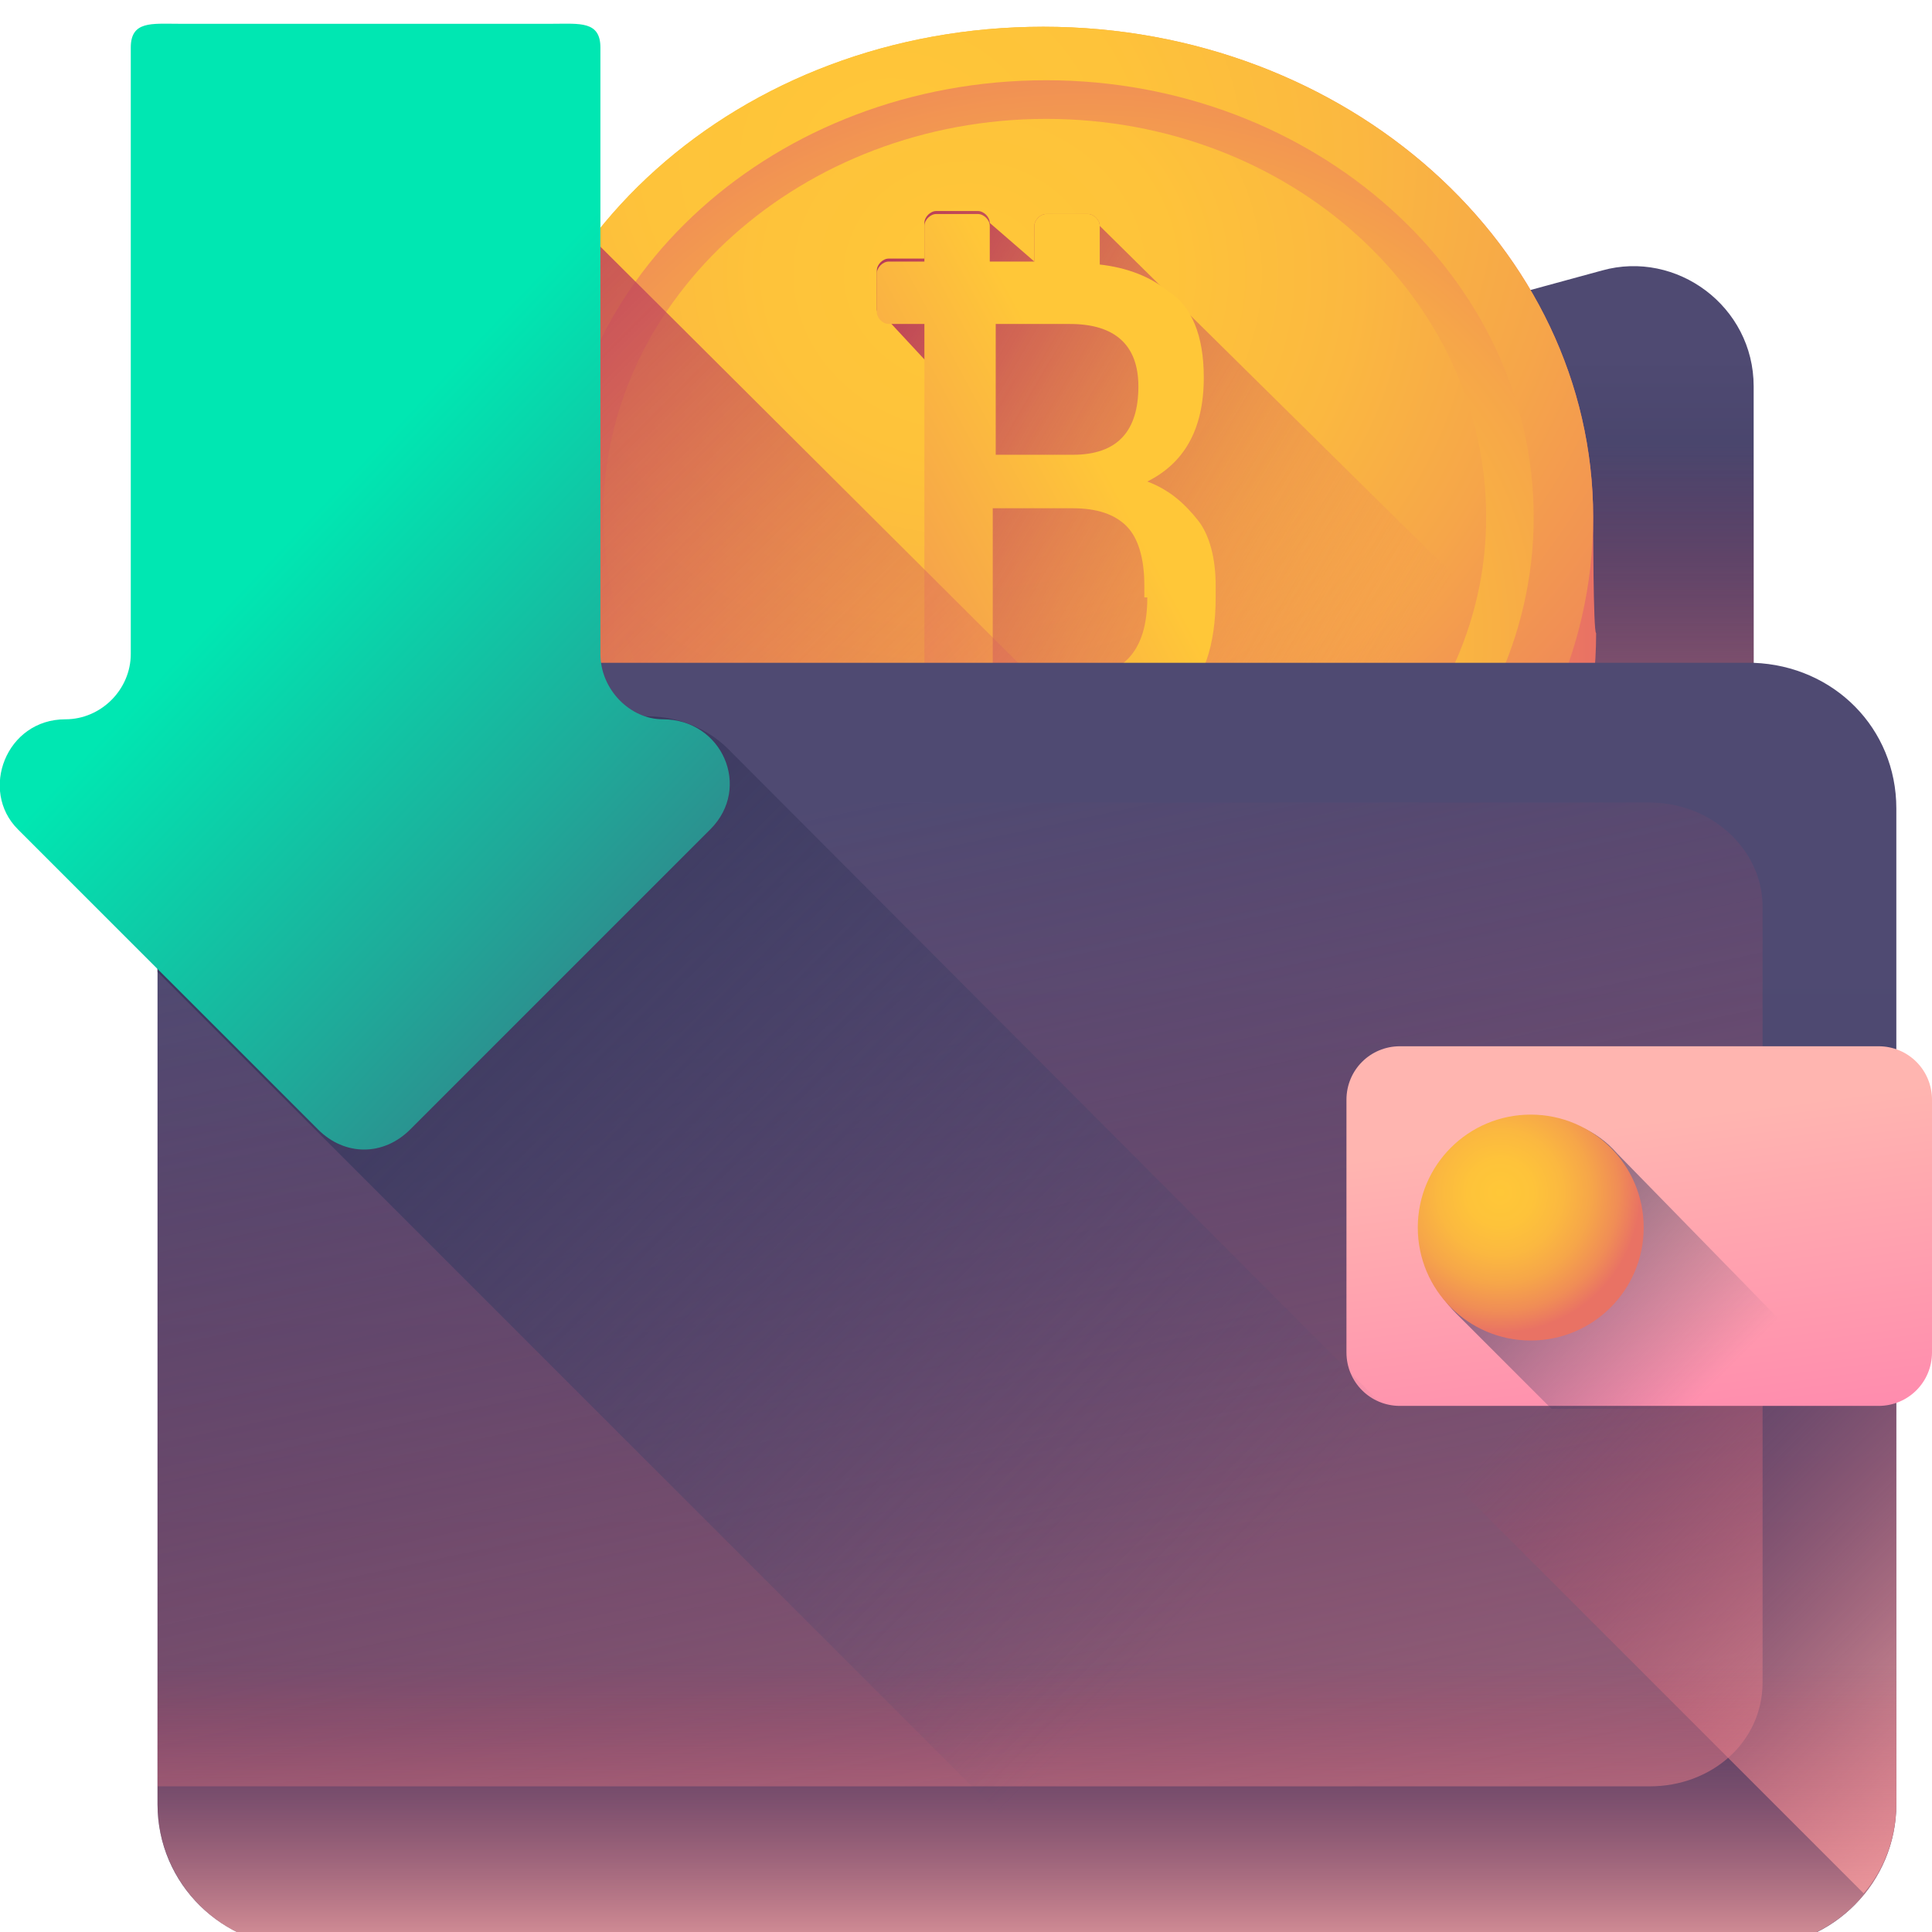
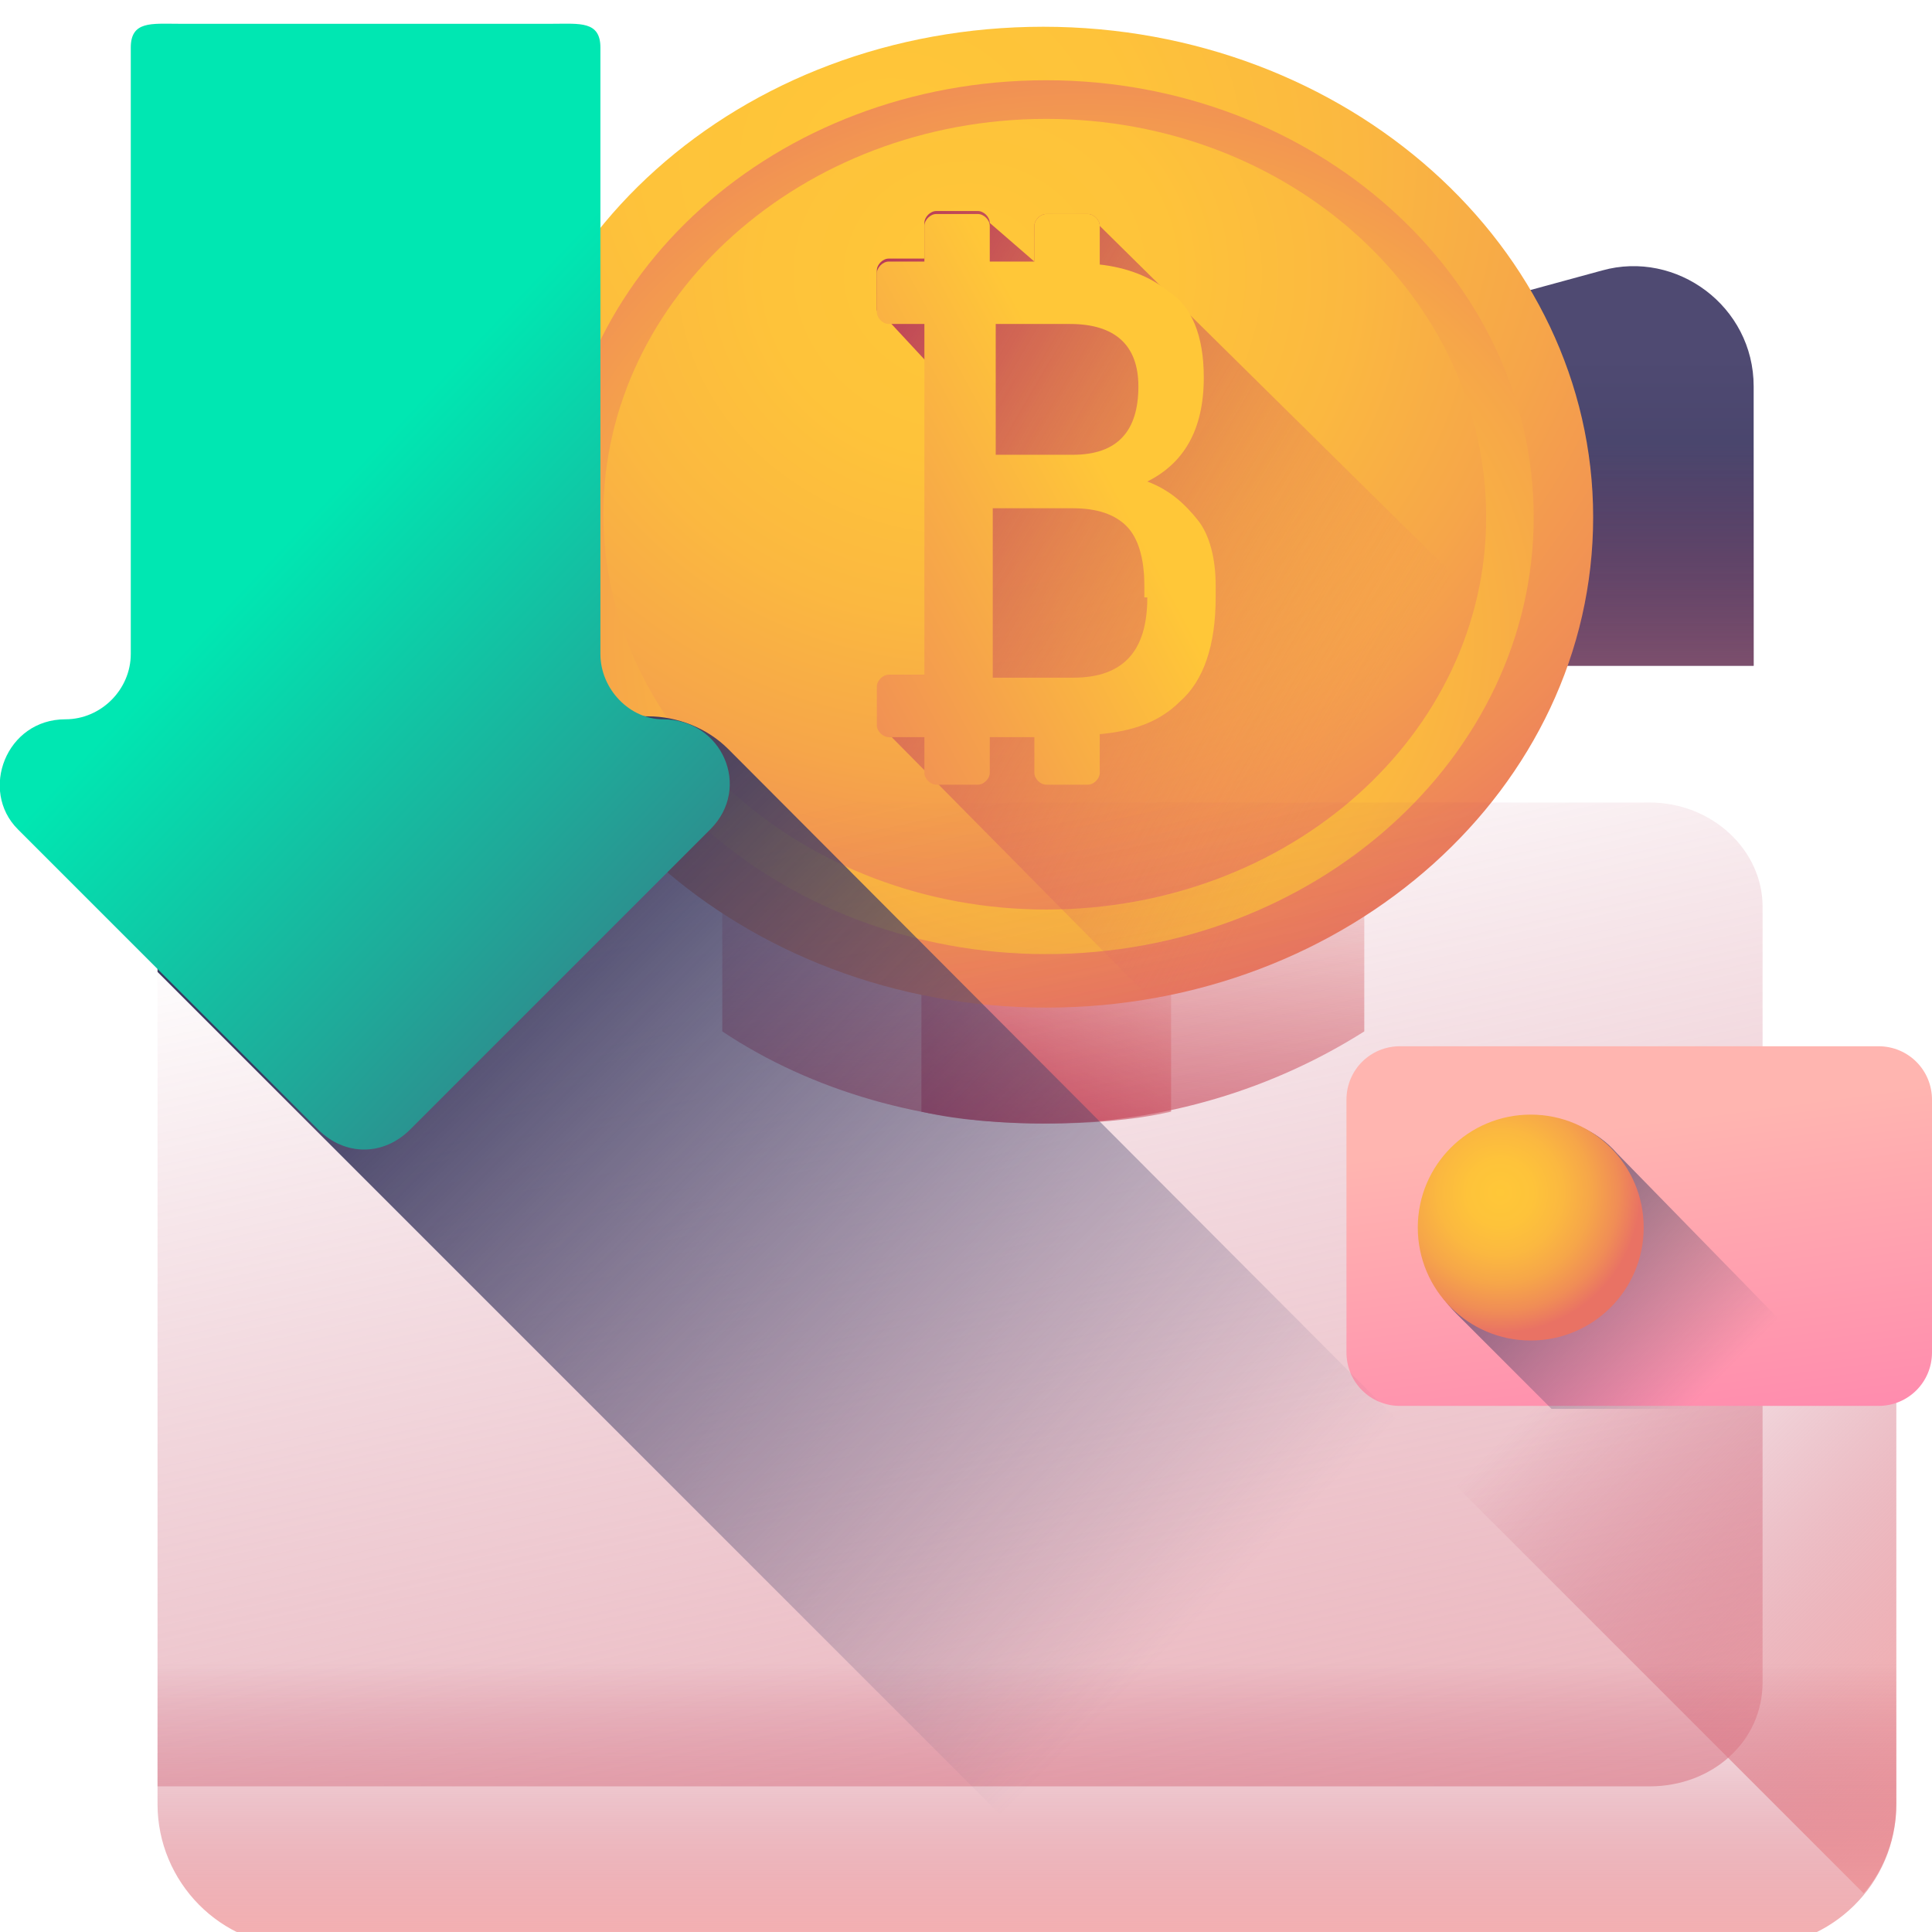
<svg xmlns="http://www.w3.org/2000/svg" version="1.1" id="Layer_1" x="0px" y="0px" width="65px" height="65px" viewBox="0 0 65 65" style="enable-background:new 0 0 65 65;" xml:space="preserve">
  <style type="text/css">
	.st0{fill:url(#SVGID_1_);}
	.st1{fill:url(#SVGID_00000174561774098587417310000004984013948585597602_);}
	.st2{fill:url(#SVGID_00000172398511049981115190000014320522205196955810_);}
	.st3{fill:url(#SVGID_00000036237135015712549410000003091779251660068228_);}
	.st4{fill:url(#SVGID_00000151544447628326613850000003222515102448022430_);}
	.st5{fill:url(#SVGID_00000080918572946968839530000007590756366343502237_);}
	.st6{fill:url(#SVGID_00000058578317739750539030000015370265387300115361_);}
	.st7{fill:url(#SVGID_00000141430272707206295220000016987996109279877305_);}
	.st8{fill:url(#SVGID_00000005982783218626531520000017711203832053422218_);}
	.st9{fill:url(#SVGID_00000165232234975112396420000007410551683517227146_);}
	.st10{fill:url(#SVGID_00000145745855355520676140000016891800449895495313_);}
	.st11{fill:url(#SVGID_00000060009298025481892430000006862899171894047628_);}
	.st12{fill:url(#SVGID_00000112620294220574214380000009066465930997869235_);}
	.st13{fill:url(#SVGID_00000159428690698245042900000016950437123296298668_);}
	.st14{fill:url(#SVGID_00000153666521953601545210000016410562276914552475_);}
	.st15{fill:url(#SVGID_00000181783543663396879440000010035632546423039901_);}
	.st16{fill:url(#SVGID_00000020363747933736251730000015973120847896396972_);}
	.st17{fill:url(#SVGID_00000034081785663690463860000010954596524238542776_);}
	.st18{fill:url(#SVGID_00000145055011638569034390000015990338287404741282_);}
	.st19{fill:url(#SVGID_00000124132927774860258930000009821759144230932100_);}
	.st20{fill:url(#SVGID_00000118365897847204366600000014775955444319521725_);}
</style>
  <linearGradient id="SVGID_1_" gradientUnits="userSpaceOnUse" x1="34.35" y1="53.803" x2="34.35" y2="41.944" gradientTransform="matrix(0.998 0 0 -0.998 -1.269 65.683)">
    <stop offset="0" style="stop-color:#4F4A72" />
    <stop offset="1" style="stop-color:#3B395F" />
  </linearGradient>
  <path class="st0" d="M8.8,21.4c-0.7,0.2-1.3,0.5-1.8,1h52v-9.4c0-2.7-2.6-4.6-5.1-3.9L8.8,21.4z" />
  <linearGradient id="SVGID_00000049917364386877182650000016774555138409193895_" gradientUnits="userSpaceOnUse" x1="35.081" y1="50.868" x2="35.081" y2="32.849" gradientTransform="matrix(0.998 0 0 -0.998 -1.269 65.683)">
    <stop offset="0" style="stop-color:#B53759;stop-opacity:0" />
    <stop offset="1" style="stop-color:#FFB5B0" />
  </linearGradient>
  <path style="fill:url(#SVGID_00000049917364386877182650000016774555138409193895_);" d="M8.9,22.4H59v-9.4c0-2.7-2.6-4.6-5.1-3.9  L8.8,21.4c0,0,0,0,0,0C8.3,21.6,8.4,22.4,8.9,22.4z" />
  <linearGradient id="SVGID_00000124160479375583824940000007796028936893011385_" gradientUnits="userSpaceOnUse" x1="17.96" y1="46.464" x2="55.027" y2="46.464" gradientTransform="matrix(0.998 0 0 -0.998 -1.269 65.683)">
    <stop offset="0" style="stop-color:#FFC738" />
    <stop offset="0.234" style="stop-color:#FEC33A" />
    <stop offset="0.445" style="stop-color:#FBB840" />
    <stop offset="0.647" style="stop-color:#F6A649" />
    <stop offset="0.843" style="stop-color:#F08D56" />
    <stop offset="1" style="stop-color:#E97264" />
  </linearGradient>
-   <path style="fill:url(#SVGID_00000124160479375583824940000007796028936893011385_);" d="M53.6,17.4c0-9.1-8.3-16.5-18.5-16.5  S16.7,8.2,16.7,17.4v3.9c0,9.1,8.3,16.5,18.5,16.5s18.5-7.4,18.5-16.5C53.6,21.3,53.6,17.4,53.6,17.4z" />
  <linearGradient id="SVGID_00000041268450844017578870000007478993984759382702_" gradientUnits="userSpaceOnUse" x1="34.729" y1="49.857" x2="49.962" y2="20.562" gradientTransform="matrix(0.998 0 0 -0.998 -1.269 65.683)">
    <stop offset="0" style="stop-color:#FCA17A;stop-opacity:0" />
    <stop offset="0.152" style="stop-color:#F69373;stop-opacity:0.153" />
    <stop offset="0.416" style="stop-color:#EF816B;stop-opacity:0.416" />
    <stop offset="0.693" style="stop-color:#EA7666;stop-opacity:0.694" />
    <stop offset="1" style="stop-color:#E97264" />
  </linearGradient>
-   <path style="fill:url(#SVGID_00000041268450844017578870000007478993984759382702_);" d="M50.4,8C47,3.6,41.5,0.8,35.2,0.8  S23.3,3.6,19.9,8v22.7c3.3,4.3,8.9,7.2,15.2,7.2S47,35,50.4,30.6V8z" />
  <linearGradient id="SVGID_00000000910988248829743430000009108390893261552290_" gradientUnits="userSpaceOnUse" x1="35.923" y1="40.68" x2="34.124" y2="22.431" gradientTransform="matrix(0.998 0 0 -0.998 -1.269 65.683)">
    <stop offset="0" style="stop-color:#E97264;stop-opacity:0" />
    <stop offset="1" style="stop-color:#B53759" />
  </linearGradient>
  <path style="fill:url(#SVGID_00000000910988248829743430000009108390893261552290_);" d="M24.3,34.7c3,2,6.8,3.1,10.8,3.1  c4.1,0,7.8-1.2,10.8-3.1V4c-3-2-6.8-3.1-10.8-3.1C31.1,0.8,27.4,2,24.3,4V34.7z" />
  <linearGradient id="SVGID_00000140717114994893005040000009329393409626615719_" gradientUnits="userSpaceOnUse" x1="32.822" y1="39.75" x2="27.26" y2="29.578" gradientTransform="matrix(0.998 0 0 -0.998 -1.269 65.683)">
    <stop offset="0" style="stop-color:#E97264;stop-opacity:0" />
    <stop offset="1" style="stop-color:#B53759" />
  </linearGradient>
  <path style="fill:url(#SVGID_00000140717114994893005040000009329393409626615719_);" d="M31,37.4c1.3,0.3,2.8,0.4,4.2,0.4  c1.4,0,2.9-0.1,4.2-0.4V1.2C38,1,36.6,0.8,35.2,0.8c-1.4,0-2.9,0.1-4.2,0.4V37.4z" />
  <radialGradient id="SVGID_00000173153416284924791690000014148300808376660630_" cx="28.657" cy="-169.712" r="34.807" gradientTransform="matrix(1.002 0 0 -0.896 1.275 -146.692)" gradientUnits="userSpaceOnUse">
    <stop offset="0" style="stop-color:#FFC738" />
    <stop offset="0.234" style="stop-color:#FEC33A" />
    <stop offset="0.445" style="stop-color:#FBB840" />
    <stop offset="0.647" style="stop-color:#F6A649" />
    <stop offset="0.843" style="stop-color:#F08D56" />
    <stop offset="1" style="stop-color:#E97264" />
  </radialGradient>
  <path style="fill:url(#SVGID_00000173153416284924791690000014148300808376660630_);" d="M53.6,17.4c0-9.1-8.3-16.5-18.5-16.5  S16.7,8.2,16.7,17.4c0,9.1,8.3,16.5,18.5,16.5S53.6,26.5,53.6,17.4z" />
  <radialGradient id="SVGID_00000018233153244655408120000008221669634527193474_" cx="-5081.08" cy="3703.879" r="25.671" gradientTransform="matrix(-1.002 0 0 0.896 -5054.621 -3297.316)" gradientUnits="userSpaceOnUse">
    <stop offset="0" style="stop-color:#FFC738" />
    <stop offset="0.234" style="stop-color:#FEC33A" />
    <stop offset="0.445" style="stop-color:#FBB840" />
    <stop offset="0.647" style="stop-color:#F6A649" />
    <stop offset="0.843" style="stop-color:#F08D56" />
    <stop offset="1" style="stop-color:#E97264" />
  </radialGradient>
  <path style="fill:url(#SVGID_00000018233153244655408120000008221669634527193474_);" d="M51.6,17.4c0-8.1-7.4-14.7-16.4-14.7  c-9.1,0-16.4,6.6-16.4,14.7c0,8.1,7.4,14.7,16.4,14.7C44.2,32.1,51.6,25.5,51.6,17.4z" />
  <radialGradient id="SVGID_00000057149449355816356090000007598043681329682823_" cx="31.285" cy="-173.989" r="28.901" gradientTransform="matrix(1.002 0 0 -0.896 1.275 -146.692)" gradientUnits="userSpaceOnUse">
    <stop offset="0" style="stop-color:#FFC738" />
    <stop offset="0.234" style="stop-color:#FEC33A" />
    <stop offset="0.445" style="stop-color:#FBB840" />
    <stop offset="0.647" style="stop-color:#F6A649" />
    <stop offset="0.843" style="stop-color:#F08D56" />
    <stop offset="1" style="stop-color:#E97264" />
  </radialGradient>
  <path style="fill:url(#SVGID_00000057149449355816356090000007598043681329682823_);" d="M50,17.4C50,10,43.4,4,35.2,4  s-14.9,6-14.9,13.3c0,7.3,6.7,13.3,14.9,13.3S50,24.7,50,17.4z" />
  <linearGradient id="SVGID_00000125564083994276450590000003755386781553985714_" gradientUnits="userSpaceOnUse" x1="46.877" y1="40.711" x2="27.579" y2="52.01" gradientTransform="matrix(0.998 0 0 -0.998 -1.269 65.683)">
    <stop offset="0" style="stop-color:#E97264;stop-opacity:0" />
    <stop offset="1" style="stop-color:#B53759" />
  </linearGradient>
  <path style="fill:url(#SVGID_00000125564083994276450590000003755386781553985714_);" d="M52.6,23L37,7.6c0-0.2-0.2-0.4-0.4-0.4  h-1.4c-0.2,0-0.4,0.2-0.4,0.4v1.2l-1.5-1.3c0-0.2-0.2-0.4-0.4-0.4h-1.4c-0.2,0-0.4,0.2-0.4,0.4v1.2h-1.2c-0.2,0-0.4,0.2-0.4,0.4v1.3  c0,0.2,0.2,0.4,0.4,0.4l1.3,1.4v10.5h-1.2c-0.2,0-0.4,0.2-0.4,0.4v1.3c0,0.2,0.2,0.4,0.4,0.4l8.7,8.8C45,32.6,50.4,28.4,52.6,23z" />
  <linearGradient id="SVGID_00000054968901601845999040000010873541313191581611_" gradientUnits="userSpaceOnUse" x1="38.307" y1="50.479" x2="23.021" y2="42.268" gradientTransform="matrix(0.998 0 0 -0.998 -1.269 65.683)">
    <stop offset="0" style="stop-color:#FFC738" />
    <stop offset="1" style="stop-color:#E97264" />
  </linearGradient>
  <path style="fill:url(#SVGID_00000054968901601845999040000010873541313191581611_);" d="M40.3,17.5c-0.4-0.5-0.9-1-1.7-1.3  c1.2-0.6,1.9-1.7,1.9-3.5c0-1.4-0.4-2.4-1.2-2.9C38.7,9.3,37.9,9,37,8.9V7.6c0-0.2-0.2-0.4-0.4-0.4h-1.4c-0.2,0-0.4,0.2-0.4,0.4v1.2  h-1.5V7.6c0-0.2-0.2-0.4-0.4-0.4h-1.4c-0.2,0-0.4,0.2-0.4,0.4v1.2h-1.2c-0.2,0-0.4,0.2-0.4,0.4v1.3c0,0.2,0.2,0.4,0.4,0.4h1.2v11.8  h-1.2c-0.2,0-0.4,0.2-0.4,0.4v1.3c0,0.2,0.2,0.4,0.4,0.4h1.2v1.2c0,0.2,0.2,0.4,0.4,0.4h1.4c0.2,0,0.4-0.2,0.4-0.4v-1.2h1.5v1.2  c0,0.2,0.2,0.4,0.4,0.4h1.4c0.2,0,0.4-0.2,0.4-0.4v-1.3c1.1-0.1,2-0.4,2.7-1.1c0.8-0.7,1.2-1.9,1.2-3.5v-0.4  C40.9,18.8,40.7,18,40.3,17.5z M33.4,10.9h2.6c1.5,0,2.3,0.7,2.3,2.1c0,1.5-0.7,2.3-2.2,2.3h-2.6V10.9z M38.6,20.1  c0,1.8-0.8,2.7-2.5,2.7h-2.7v-5.7h2.7c0.8,0,1.4,0.2,1.8,0.6c0.4,0.4,0.6,1.1,0.6,2V20.1z" />
  <linearGradient id="SVGID_00000111905143943514801220000005122017448709133980_" gradientUnits="userSpaceOnUse" x1="37.538" y1="30.056" x2="11.302" y2="56.292" gradientTransform="matrix(0.998 0 0 -0.998 -1.269 65.683)">
    <stop offset="0" style="stop-color:#E97264;stop-opacity:0" />
    <stop offset="1" style="stop-color:#B53759" />
  </linearGradient>
-   <path style="fill:url(#SVGID_00000111905143943514801220000005122017448709133980_);" d="M35.2,37.8c4.2,0,8.1-1.3,11.2-3.4L19.9,8  c-2.1,2.7-3.3,5.9-3.3,9.4v3.9C16.7,30.4,24.9,37.8,35.2,37.8z" />
  <linearGradient id="SVGID_00000108287755925032986280000012273500282989718964_" gradientUnits="userSpaceOnUse" x1="35.905" y1="33.423" x2="35.905" y2="-4.415" gradientTransform="matrix(0.998 0 0 -0.998 -1.269 65.683)">
    <stop offset="0" style="stop-color:#4F4A72" />
    <stop offset="1" style="stop-color:#3B395F" />
  </linearGradient>
-   <path style="fill:url(#SVGID_00000108287755925032986280000012273500282989718964_);" d="M63.8,27.2v33.5c0,2.6-2.1,4.8-4.8,4.8  H10.1c-2.6,0-4.8-2.1-4.8-4.8V26c0-1.4,0.6-2.8,1.7-3.7h52C61.7,22.4,63.8,24.5,63.8,27.2z" />
  <linearGradient id="SVGID_00000105400075696861997180000002828812449765990033_" gradientUnits="userSpaceOnUse" x1="29.788" y1="38.811" x2="43.645" y2="-26.54" gradientTransform="matrix(0.998 0 0 -0.998 -1.269 65.683)">
    <stop offset="0" style="stop-color:#B53759;stop-opacity:0" />
    <stop offset="1" style="stop-color:#FFB5B0" />
  </linearGradient>
  <path style="fill:url(#SVGID_00000105400075696861997180000002828812449765990033_);" d="M5.3,27h50.2c2.1,0,3.8,1.6,3.8,3.5v26.1  c0,2-1.7,3.5-3.8,3.5H5.3V27z" />
  <linearGradient id="SVGID_00000098208032912675257010000017154961936225255848_" gradientUnits="userSpaceOnUse" x1="57.734" y1="23.137" x2="72.542" y2="8.328" gradientTransform="matrix(0.998 0 0 -0.998 -1.269 65.683)">
    <stop offset="0" style="stop-color:#B53759;stop-opacity:0" />
    <stop offset="1" style="stop-color:#FFB5B0" />
  </linearGradient>
  <path style="fill:url(#SVGID_00000098208032912675257010000017154961936225255848_);" d="M63.8,60.7V35.4c-0.2-0.1-0.4-0.1-0.6-0.1  H47.1c-1,0-1.8,0.8-1.8,1.8v8.5c0,0.6,0.3,1.1,0.7,1.4l16.7,16.7C63.4,62.9,63.8,61.8,63.8,60.7z" />
  <linearGradient id="SVGID_00000136409698922837317970000005429015327814265235_" gradientUnits="userSpaceOnUse" x1="56.077" y1="27.923" x2="58.4" y2="10.412" gradientTransform="matrix(0.998 0 0 -0.998 -1.269 65.683)">
    <stop offset="0" style="stop-color:#FFB5B0" />
    <stop offset="1" style="stop-color:#FF70AC" />
  </linearGradient>
  <path style="fill:url(#SVGID_00000136409698922837317970000005429015327814265235_);" d="M63.2,47.3H47.1c-1,0-1.8-0.8-1.8-1.8V37  c0-1,0.8-1.8,1.8-1.8h16.1c1,0,1.8,0.8,1.8,1.8v8.5C65,46.5,64.2,47.3,63.2,47.3z" />
  <linearGradient id="SVGID_00000052796424237412198430000016609516207707262363_" gradientUnits="userSpaceOnUse" x1="35.904" y1="9.733" x2="35.904" y2="-1.479" gradientTransform="matrix(0.998 0 0 -0.998 -1.269 65.683)">
    <stop offset="0" style="stop-color:#B53759;stop-opacity:0" />
    <stop offset="1" style="stop-color:#FFB5B0" />
  </linearGradient>
  <path style="fill:url(#SVGID_00000052796424237412198430000016609516207707262363_);" d="M5.3,49.9v10.8c0,2.6,2.1,4.8,4.8,4.8H59  c2.6,0,4.8-2.1,4.8-4.8V49.9H5.3z" />
  <linearGradient id="SVGID_00000116952215625171428930000015869456419865264271_" gradientUnits="userSpaceOnUse" x1="58.63" y1="18.76" x2="48.902" y2="28.488" gradientTransform="matrix(0.998 0 0 -0.998 -1.269 65.683)">
    <stop offset="0" style="stop-color:#3B395F;stop-opacity:0" />
    <stop offset="1" style="stop-color:#3B395F" />
  </linearGradient>
  <path style="fill:url(#SVGID_00000116952215625171428930000015869456419865264271_);" d="M54.4,38.8c-0.7-0.8-1.7-1.2-2.8-1.2  c-2.1,0-3.8,1.7-3.8,3.8c0,1.1,0.5,2.1,1.2,2.8l3.2,3.2h10.6L54.4,38.8z" />
  <radialGradient id="SVGID_00000142156132084030905240000012179452830318231481_" cx="51.846" cy="25.613" r="4.732" gradientTransform="matrix(0.998 0 0 -0.998 -1.269 65.683)" gradientUnits="userSpaceOnUse">
    <stop offset="0" style="stop-color:#FFC738" />
    <stop offset="0.234" style="stop-color:#FEC33A" />
    <stop offset="0.445" style="stop-color:#FBB840" />
    <stop offset="0.647" style="stop-color:#F6A649" />
    <stop offset="0.843" style="stop-color:#F08D56" />
    <stop offset="1" style="stop-color:#E97264" />
  </radialGradient>
  <path style="fill:url(#SVGID_00000142156132084030905240000012179452830318231481_);" d="M55.3,41.3c0,2.1-1.7,3.8-3.8,3.8  c-2.1,0-3.8-1.7-3.8-3.8c0-2.1,1.7-3.8,3.8-3.8C53.6,37.5,55.3,39.2,55.3,41.3z" />
  <linearGradient id="SVGID_00000101102116517818135010000013977197624624891808_" gradientUnits="userSpaceOnUse" x1="41.725" y1="11.297" x2="16.691" y2="36.331" gradientTransform="matrix(0.998 0 0 -0.998 -1.269 65.683)">
    <stop offset="0" style="stop-color:#4F4A72;stop-opacity:0" />
    <stop offset="1" style="stop-color:#3B395F" />
  </linearGradient>
  <path style="fill:url(#SVGID_00000101102116517818135010000013977197624624891808_);" d="M21.8,24.1c-0.9,0-1.6-0.7-1.6-1.6v-0.1  l0,0H7c-1,0.9-1.7,2.2-1.7,3.7v6.6l32.8,32.8H59c1.6,0,2.9-0.7,3.8-1.9L24.5,25.2C23.8,24.5,22.8,24.1,21.8,24.1z" />
  <linearGradient id="SVGID_00000057124677452115527600000016164398241501689511_" gradientUnits="userSpaceOnUse" x1="12.949" y1="49.749" x2="35.207" y2="28.77" gradientTransform="matrix(0.998 0 0 -0.998 -1.269 65.683)">
    <stop offset="0" style="stop-color:#00E7B2" />
    <stop offset="0.414" style="stop-color:#1FA999" />
    <stop offset="1" style="stop-color:#4F4A72" />
  </linearGradient>
  <path style="fill:url(#SVGID_00000057124677452115527600000016164398241501689511_);" d="M20.2,22V1.6c0-0.9-0.7-0.8-1.6-0.8H6  c-0.9,0-1.6-0.1-1.6,0.8V22c0,1.2-1,2.2-2.2,2.2c-2,0-2.9,2.4-1.6,3.7L10.7,38c0.9,0.9,2.2,0.9,3.1,0l10.1-10.1  c1.4-1.4,0.4-3.7-1.6-3.7C21.2,24.2,20.2,23.2,20.2,22z" />
</svg>